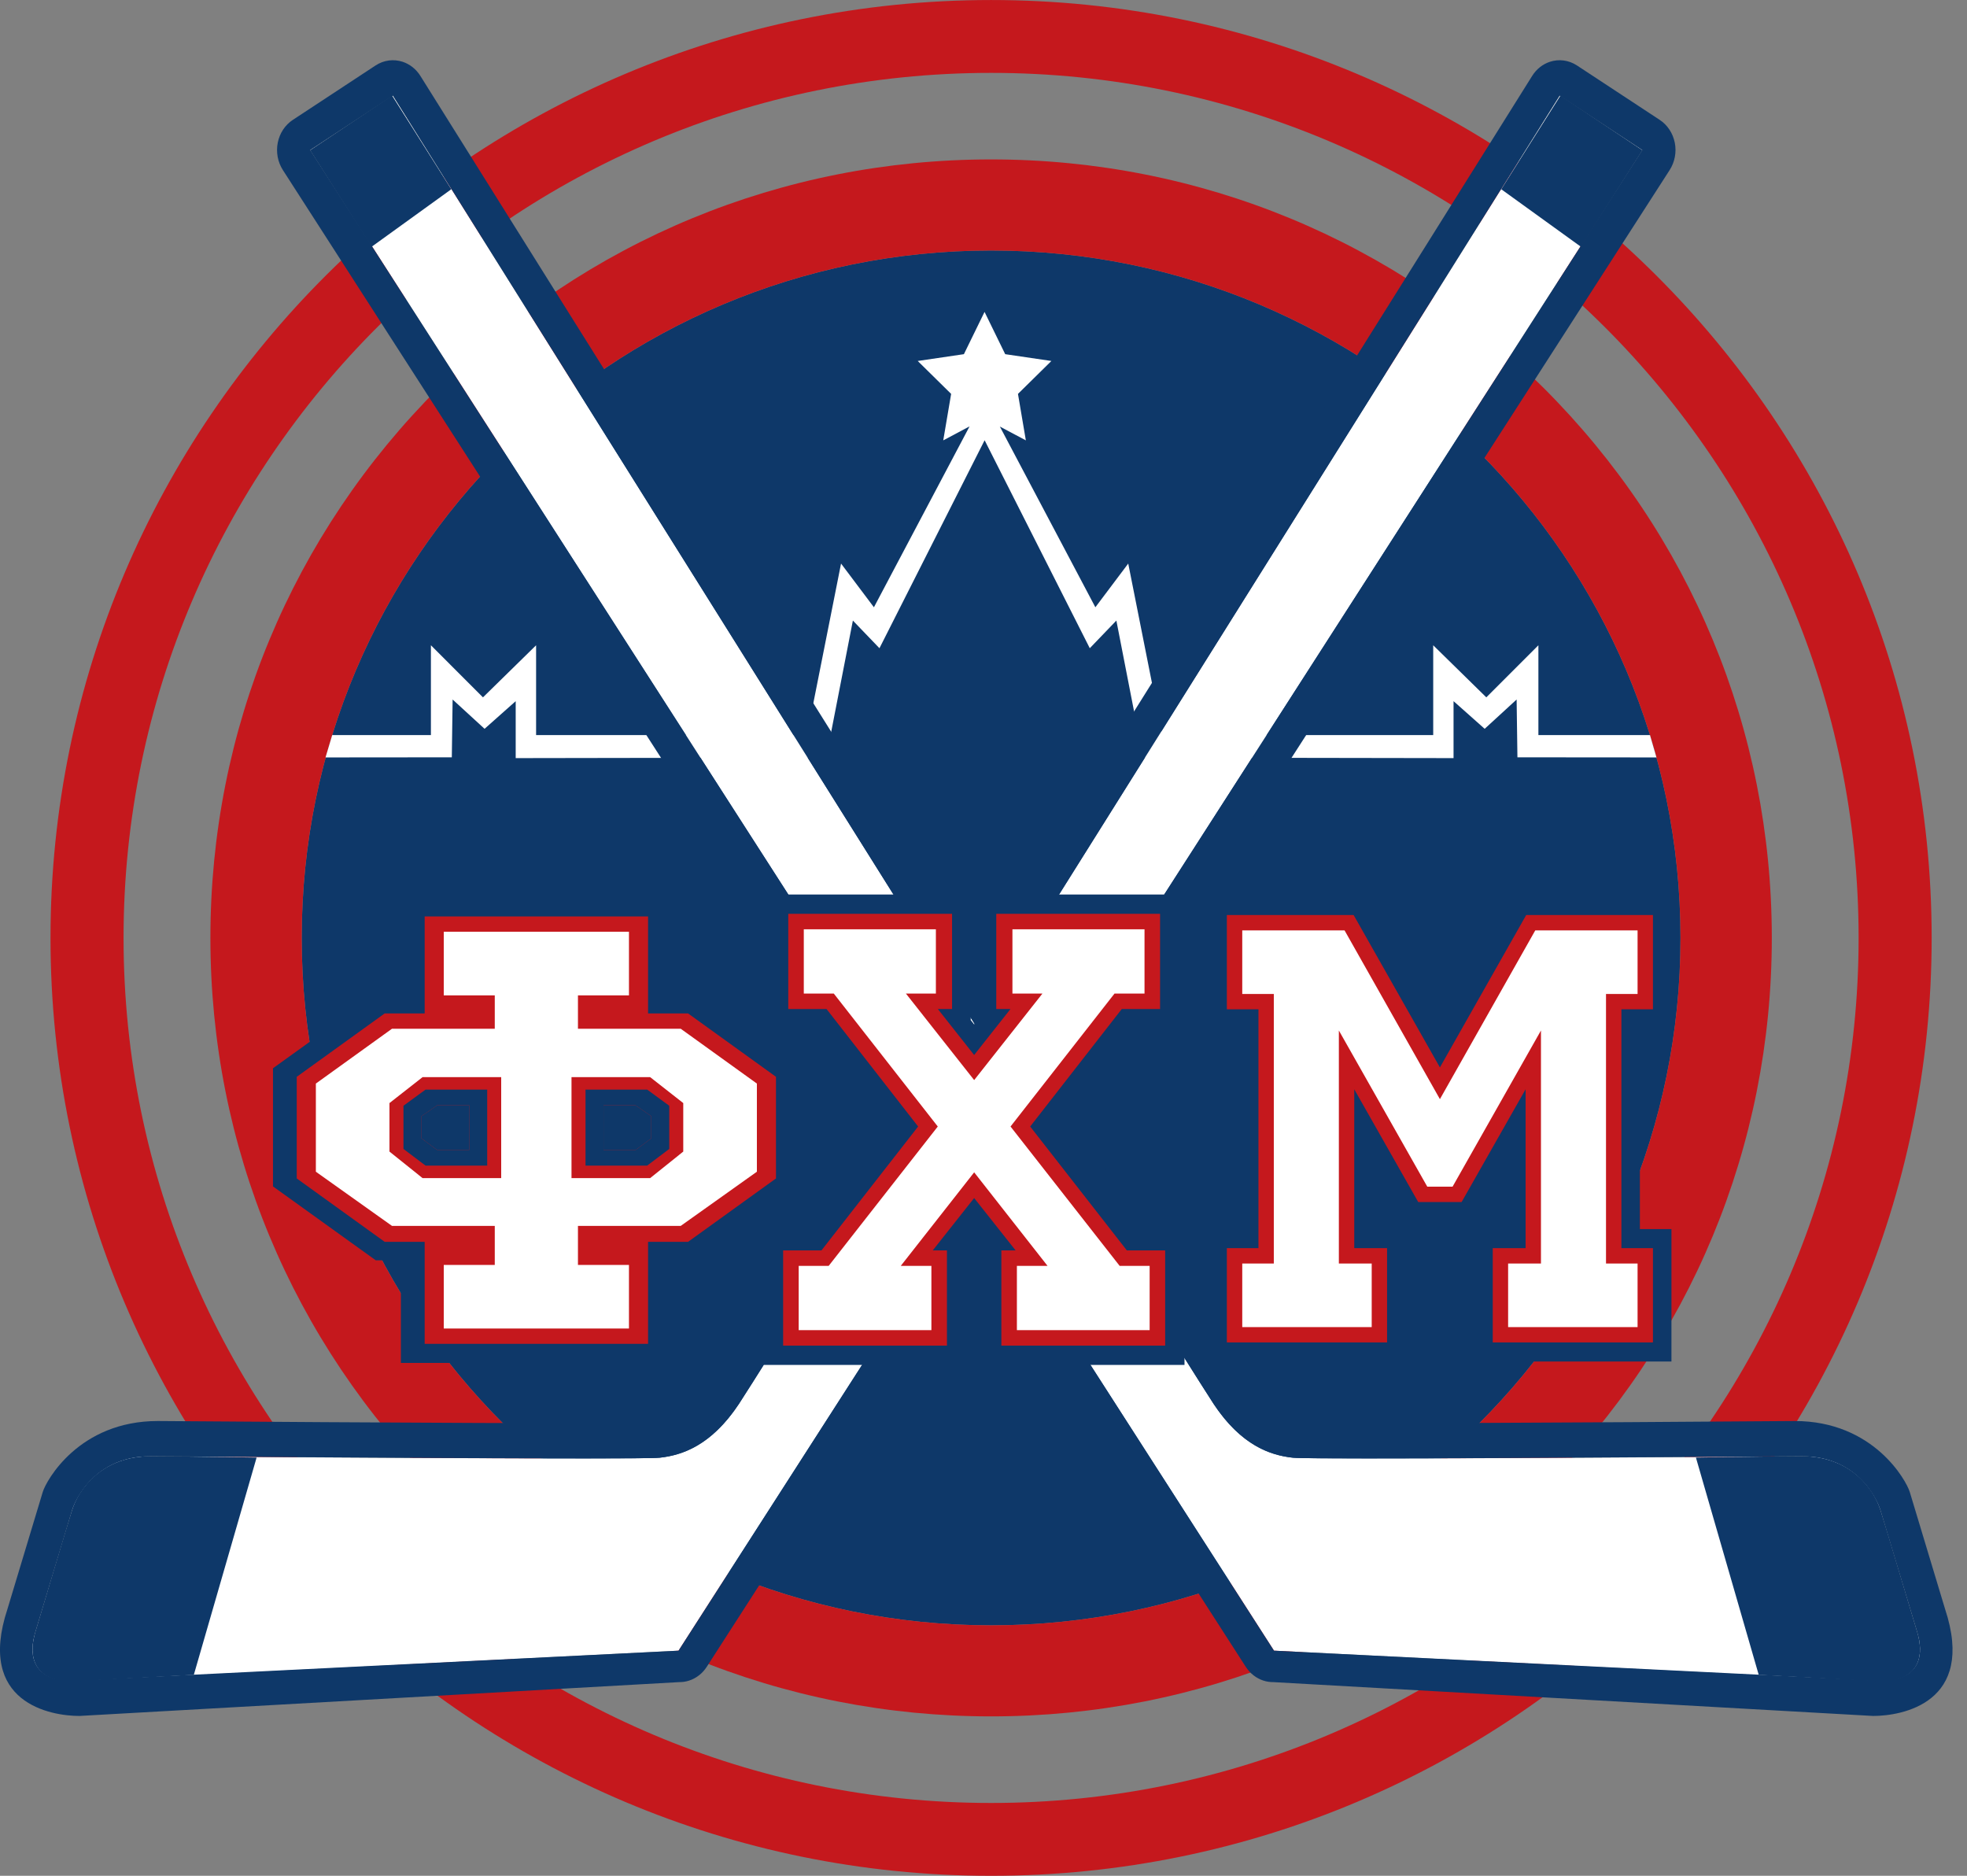
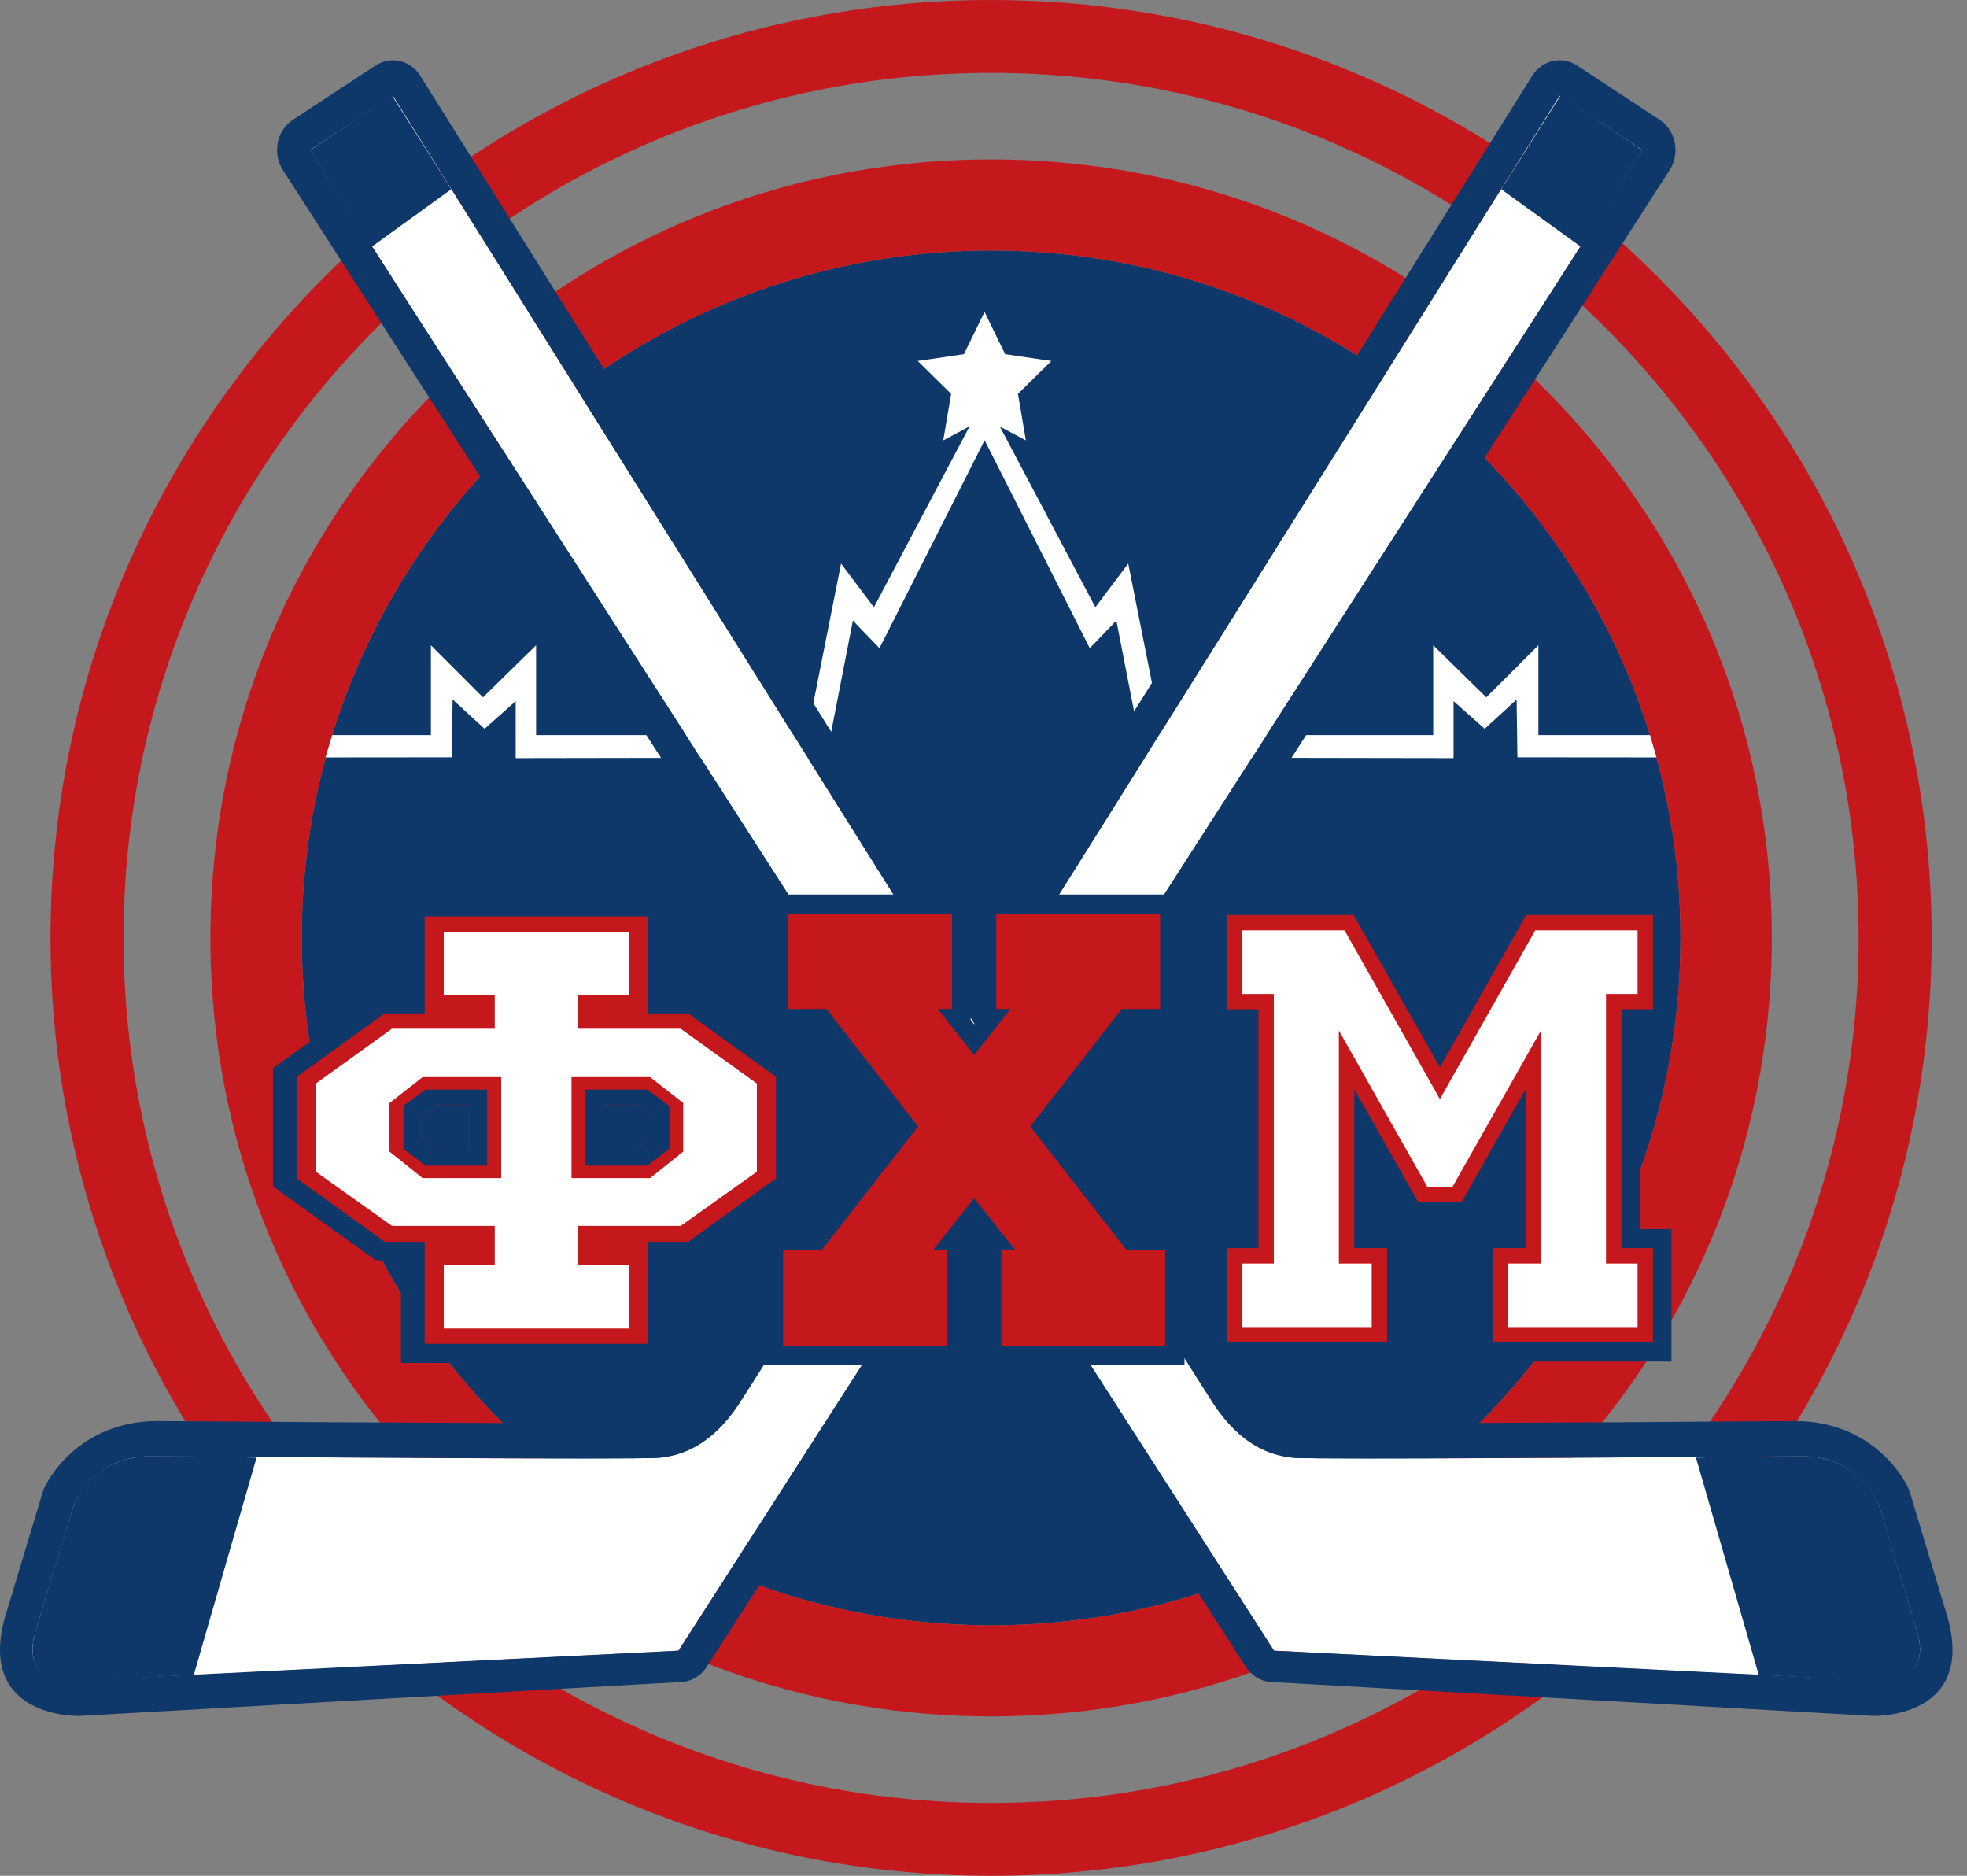
<svg xmlns="http://www.w3.org/2000/svg" width="86" height="82" viewBox="0 0 86 82" fill="none">
  <rect x="0" y="0" width="86" height="82" fill="#808080" stroke="none" />
  <g id="g10">
    <g id="g12">
      <path id="path14" d="M73.473 41.001C73.473 57.597 59.979 71.052 43.332 71.052C26.686 71.052 13.191 57.597 13.191 41.001C13.191 24.404 26.686 10.95 43.332 10.95C59.979 10.95 73.473 24.404 73.473 41.001Z" fill="#0E3869" />
      <path id="path16" d="M43.332 6.969C34.214 6.969 25.643 10.509 19.196 16.937C12.749 23.364 9.199 31.91 9.199 41.001C9.199 50.091 12.749 58.637 19.196 65.065C25.643 71.492 34.214 75.032 43.332 75.032C52.45 75.032 61.022 71.492 67.468 65.065C73.915 58.637 77.466 50.091 77.466 41.001C77.466 31.91 73.915 23.364 67.468 16.937C61.022 10.509 52.45 6.969 43.332 6.969ZM43.332 10.95C59.979 10.95 73.473 24.404 73.473 41.001C73.473 57.597 59.979 71.052 43.332 71.052C26.686 71.052 13.191 57.597 13.191 41.001C13.191 24.404 26.686 10.95 43.332 10.95Z" fill="#C5181D" />
      <path id="path18" d="M43.332 3.186C22.418 3.186 5.402 20.149 5.402 41.001C5.402 61.852 22.418 78.817 43.332 78.817C64.246 78.817 81.261 61.852 81.261 41.001C81.261 20.149 64.246 3.186 43.332 3.186ZM43.332 82.001C20.657 82.001 2.208 63.608 2.208 41.001C2.208 18.393 20.657 0.001 43.332 0.001C66.008 0.001 84.455 18.393 84.455 41.001C84.455 63.608 66.008 82.001 43.332 82.001Z" fill="#C5181D" />
      <path id="path20" d="M72.423 33.111L66.344 33.106L66.309 30.579L64.912 31.86L63.551 30.651V33.141L49.977 33.119L48.809 27.128L47.647 28.337L43.052 19.251L43.049 19.259L43.046 19.251L38.451 28.337L37.289 27.128L36.122 33.119L22.547 33.141V30.651L21.186 31.86L19.789 30.579L19.754 33.106L14.232 33.111L14.525 32.134H18.84V28.208L21.116 30.485L23.439 28.208V32.134H35.283L36.772 24.636L38.209 26.547L42.39 18.64L41.24 19.251L41.585 17.219L40.124 15.78L42.143 15.483L43.046 13.635L43.949 15.483L45.968 15.78L44.507 17.219L44.852 19.251L43.715 18.647L47.891 26.547L49.328 24.636L50.818 32.134H62.662V28.208L64.984 30.485L67.261 28.208V32.134H72.139L72.423 33.111Z" fill="white" />
      <path id="path22" d="M3.866 63.644C3.866 63.644 27.871 63.829 28.841 63.724C29.812 63.62 31.093 63.2 32.304 61.376C33.515 59.553 68.19 4.179 68.19 4.179L71.809 6.558L29.667 72.159L0.857 73.616L3.866 63.644Z" fill="white" />
      <path id="path24" d="M67.764 2.701C67.457 2.802 67.18 3.012 66.988 3.319C66.641 3.873 32.311 58.696 31.125 60.481C30.564 61.324 29.966 61.841 29.295 62.061C29.113 62.12 28.92 62.161 28.706 62.185C27.72 62.253 16.354 62.192 6.9 62.12C3.449 62.12 2.018 64.73 1.87 65.22L0.325 70.342C-1.035 74.457 2.228 75.013 3.472 75.013L29.693 73.534C29.845 73.536 29.993 73.513 30.134 73.466C30.442 73.365 30.715 73.155 30.902 72.863L73 7.433C73.225 7.084 73.306 6.652 73.224 6.237C73.141 5.823 72.903 5.463 72.566 5.241L68.948 2.862C68.58 2.621 68.149 2.575 67.764 2.701ZM68.19 4.179L71.808 6.558L29.666 72.159L3.121 73.475C3.121 73.475 0.857 73.616 1.557 71.299C2.119 69.434 3.15 66.013 3.15 66.013C3.15 66.013 3.866 63.644 6.618 63.66C10.874 63.685 27.98 63.817 28.841 63.724C29.112 63.694 29.407 63.641 29.718 63.539C30.522 63.276 31.431 62.69 32.304 61.376C33.515 59.553 68.19 4.179 68.19 4.179Z" fill="#0E3869" />
      <path id="path26" d="M71.808 6.568L69.121 10.788L65.637 8.273L68.225 4.179L71.808 6.568Z" fill="#0E3869" />
      <path id="path28" d="M11.219 63.718L8.474 73.216C8.474 73.216 4.036 73.452 3.296 73.503C2.205 73.578 1.02 73.076 1.557 71.299C2.074 69.587 2.864 66.917 3.151 66.013C3.437 65.11 4.447 63.646 6.618 63.66C8.79 63.674 11.219 63.718 11.219 63.718Z" fill="#0E3869" />
      <path id="path30" d="M81.503 63.644C81.503 63.644 57.498 63.829 56.526 63.724C55.556 63.62 54.275 63.2 53.064 61.376C51.853 59.553 17.179 4.179 17.179 4.179L13.56 6.558L55.701 72.159L84.511 73.616L81.503 63.644Z" fill="white" />
      <path id="path32" d="M17.604 2.701C17.218 2.575 16.788 2.621 16.42 2.862L12.802 5.241C12.464 5.463 12.227 5.823 12.144 6.237C12.062 6.652 12.143 7.084 12.367 7.433L54.465 72.863C54.653 73.155 54.926 73.365 55.233 73.466C55.375 73.513 55.523 73.536 55.674 73.534L81.895 75.013C83.139 75.013 86.403 74.457 85.042 70.342L83.497 65.22C83.349 64.73 81.919 62.12 78.467 62.12C69.014 62.192 57.648 62.253 56.661 62.185C56.447 62.161 56.255 62.12 56.073 62.061C55.401 61.841 54.803 61.324 54.243 60.481C53.057 58.696 18.726 3.873 18.38 3.319C18.188 3.012 17.91 2.802 17.604 2.701ZM17.178 4.179C17.178 4.179 51.853 59.553 53.064 61.376C53.937 62.69 54.846 63.276 55.648 63.539C55.96 63.641 56.255 63.694 56.526 63.724C57.388 63.817 74.493 63.685 78.749 63.66C81.502 63.644 82.217 66.013 82.217 66.013C82.217 66.013 83.248 69.434 83.811 71.299C84.51 73.616 82.246 73.475 82.246 73.475L55.701 72.159L13.559 6.558L17.178 4.179Z" fill="#0E3869" />
      <path id="path34" d="M13.56 6.568L16.247 10.788L19.731 8.273L17.143 4.179L13.56 6.568Z" fill="#0E3869" />
      <path id="path36" d="M74.148 63.718L76.894 73.216C76.894 73.216 81.332 73.452 82.071 73.503C83.163 73.578 84.348 73.076 83.811 71.299C83.294 69.587 82.503 66.917 82.217 66.013C81.93 65.11 80.921 63.646 78.75 63.66C76.579 63.674 74.148 63.718 74.148 63.718Z" fill="#0E3869" />
      <path id="path38" d="M34.635 51.726L30.347 54.809H29.042V59.296H17.858V54.809H16.555L12.266 51.726V46.798L16.555 43.715H17.858V39.475H29.042V43.715H30.347L34.635 46.798V51.726Z" fill="#C5181D" />
      <path id="path40" d="M29.873 50.341V48.221L28.425 47.087H24.987V51.502H28.425L29.873 50.341ZM21.913 51.502V47.087H18.476L17.028 48.221V50.341L18.476 51.502H21.913ZM33.092 51.222L29.763 53.59H25.269V55.296H27.499V58.077H19.402V55.296H21.632V53.59H17.138L13.81 51.222V47.368L17.138 44.972H21.632V43.513H19.402V40.733H27.499V43.513H25.269V44.972H29.763L33.092 47.368V51.222ZM34.258 51.634V46.955L30.209 44.037H28.666V39.797H18.236V44.037H16.692L12.643 46.955V51.634L16.692 54.553H18.236V59.013H28.666V54.553H30.209L34.258 51.634ZM34.635 51.745L30.347 54.828H29.042V59.316H17.858V54.828H16.555L12.266 51.745V46.817L16.555 43.734H17.858V39.494H29.042V43.734H30.347L34.635 46.817V51.745Z" fill="white" />
      <path id="path42" d="M20.515 50.27H19.108L18.427 49.763V48.793L19.116 48.319H20.515V50.27ZM27.794 50.27H26.387V48.319H27.786L28.474 48.793V49.763L27.794 50.27ZM18.607 50.956H21.301V47.633H18.604L17.64 48.338V50.226L18.607 50.956ZM25.6 50.956H28.294L29.261 50.226V48.338L28.297 47.633H25.6V50.956ZM18.567 58.747H28.334V54.287H30.083L33.927 51.516V47.073L30.083 44.302H28.334V40.063H18.567V44.302H16.819L12.974 47.073V51.516L16.819 54.287H18.567V58.747ZM29.373 59.581H17.527V55.094H16.428L11.935 51.864V46.699L16.428 43.468H17.527V39.229H29.373V43.468H30.474L34.966 46.699V51.864L30.474 55.094H29.373V59.581Z" fill="#0E3869" />
      <path id="path44" d="M72.812 59.253H64.695V53.996H66.158V49.728L64.226 53.114H61.685L59.752 49.728V53.996H61.215V59.253H53.098V53.996H54.478V44.69H53.098V39.432H59.531L62.955 45.544L66.379 39.432H72.812V44.69H71.432V53.996H72.812V59.253Z" fill="#C5181D" />
      <path id="path46" d="M71.597 58.015H65.937V55.234H67.373V45.048L63.508 51.876H62.403L58.537 45.048V55.234H59.973V58.015H54.313V55.234H55.693V43.451H54.313V40.672H58.786L62.955 48.049L67.124 40.672H71.597V43.451H70.217V55.234H71.597V58.015ZM72.536 58.951V54.299H71.156V44.388H72.536V39.735H66.572L62.955 46.122L59.338 39.735H53.374V44.388H54.755V54.299H53.374V58.951H60.912V54.299H59.476V48.627L61.851 52.812H64.06L66.434 48.627V54.299H64.999V58.951H72.536ZM72.812 59.253H64.695V53.996H66.158V49.728L64.226 53.115H61.685L59.752 49.728V53.996H61.215V59.253H53.098V53.996H54.478V44.691H53.098V39.432H59.531L62.955 45.544L66.379 39.432H72.812V44.691H71.432V53.996H72.812V59.253Z" fill="white" />
      <path id="path48" d="M65.265 58.685H72.269V54.564H70.89V44.122H72.269V40.001H66.728L62.955 46.662L59.182 40.001H53.64V44.122H55.021V54.564H53.64V58.685H60.645V54.564H59.21V47.618L62.006 52.546H63.904L66.701 47.618V54.564H65.265V58.685ZM73.078 59.519H64.428V53.73H65.892V50.731L64.38 53.38H61.53L60.019 50.731V53.73H61.481V59.519H52.831V53.73H54.212V44.956H52.831V39.166H59.687L62.955 44.999L66.222 39.166H73.078V44.956H71.698V53.73H73.078V59.519Z" fill="#0E3869" />
      <path id="path50" d="M51.519 59.418H43.233V54.106L42.592 53.271L41.95 54.106V59.418H33.664V54.106H35.617L39.439 49.266L35.841 44.704H33.887V39.392H42.173V44.704L42.592 45.233L43.01 44.704V39.392H51.296V44.704H49.343L45.744 49.266L49.566 54.106H51.519V59.418Z" fill="#C5181D" />
-       <path id="path52" d="M50.264 58.148H44.46V55.338H45.8L42.592 51.249L39.383 55.338H40.722V58.148H34.92V55.338H36.231L41.001 49.246L36.454 43.433H35.143V40.624H40.918V43.433H39.607L42.592 47.216L45.577 43.433H44.265V40.624H50.04V43.433H48.729L44.182 49.246L48.953 55.338H50.264V58.148ZM51.212 59.093V54.392H49.399L45.381 49.246L49.175 44.379H50.989V39.678H43.289V44.379H43.624L42.592 45.686L41.559 44.379H41.894V39.678H34.194V44.379H36.008L39.802 49.246L35.785 54.392H33.971V59.093H41.671V54.392H41.337L42.592 52.806L43.847 54.392H43.512V59.093H51.212ZM51.519 59.399H43.233V54.087L42.592 53.252L41.95 54.087V59.399H33.664V54.087H35.617L39.439 49.246L35.841 44.685H33.887V39.373H42.173V44.685L42.592 45.213L43.01 44.685V39.373H51.296V44.685H49.343L45.744 49.246L49.566 54.087H51.519V59.399Z" fill="white" />
      <path id="path54" d="M43.781 58.824H50.943V54.661H49.267L45.041 49.246L49.044 44.111H50.72V39.947H43.558V44.111H44.178L42.591 46.12L41.005 44.111H41.625V39.947H34.464V44.111H36.139L40.142 49.246L35.916 54.661H34.24V58.824H41.402V54.661H40.781L42.591 52.373L44.403 54.661H43.781V58.824ZM51.788 59.667H42.964V54.178L42.591 53.693L42.219 54.177V59.667H33.395V53.818H35.486L39.096 49.246L35.71 44.953H33.618V39.104H42.442V44.592L42.591 44.781L42.741 44.592V39.104H51.564V44.953H49.474L46.087 49.246L49.696 53.818H51.788V59.667Z" fill="#0E3869" />
      <path id="path56" d="M26.386 50.27V48.319H27.785L28.474 48.793V49.763L27.793 50.27H26.386Z" fill="#0E3869" />
      <path id="path58" d="M20.516 50.27V48.319H19.117L18.428 48.793V49.763L19.109 50.27H20.516Z" fill="#0E3869" />
    </g>
  </g>
</svg>